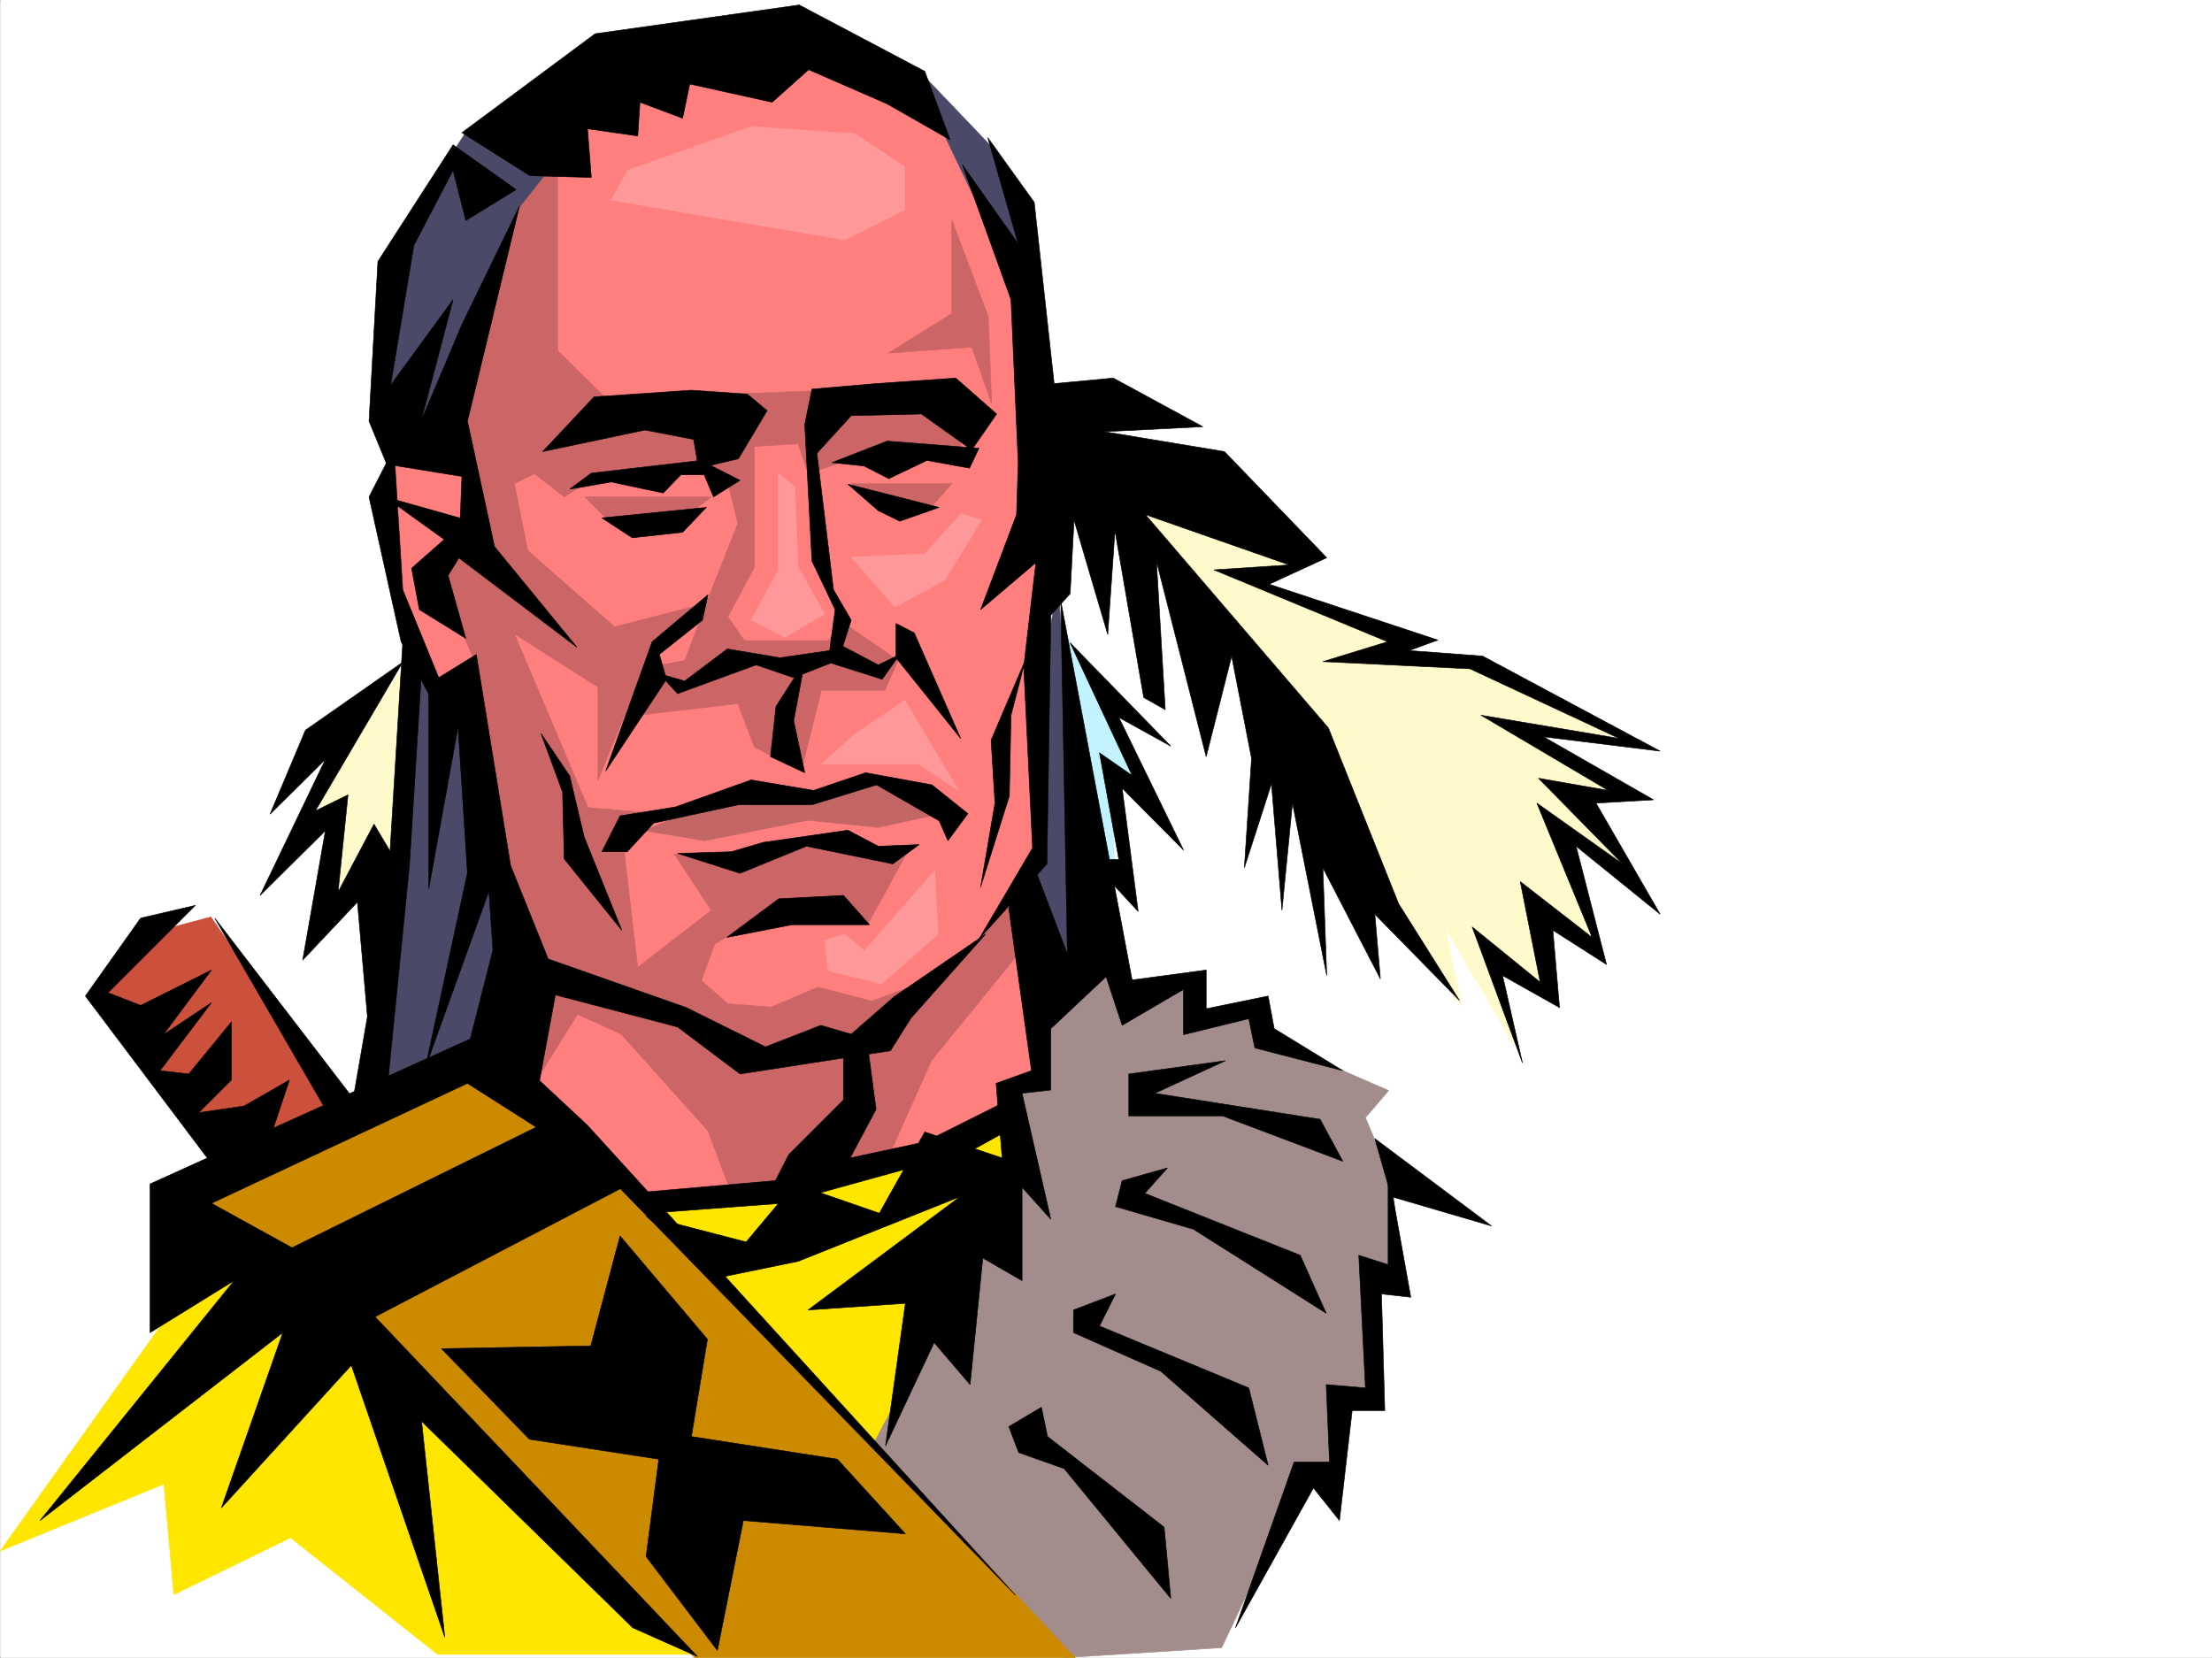
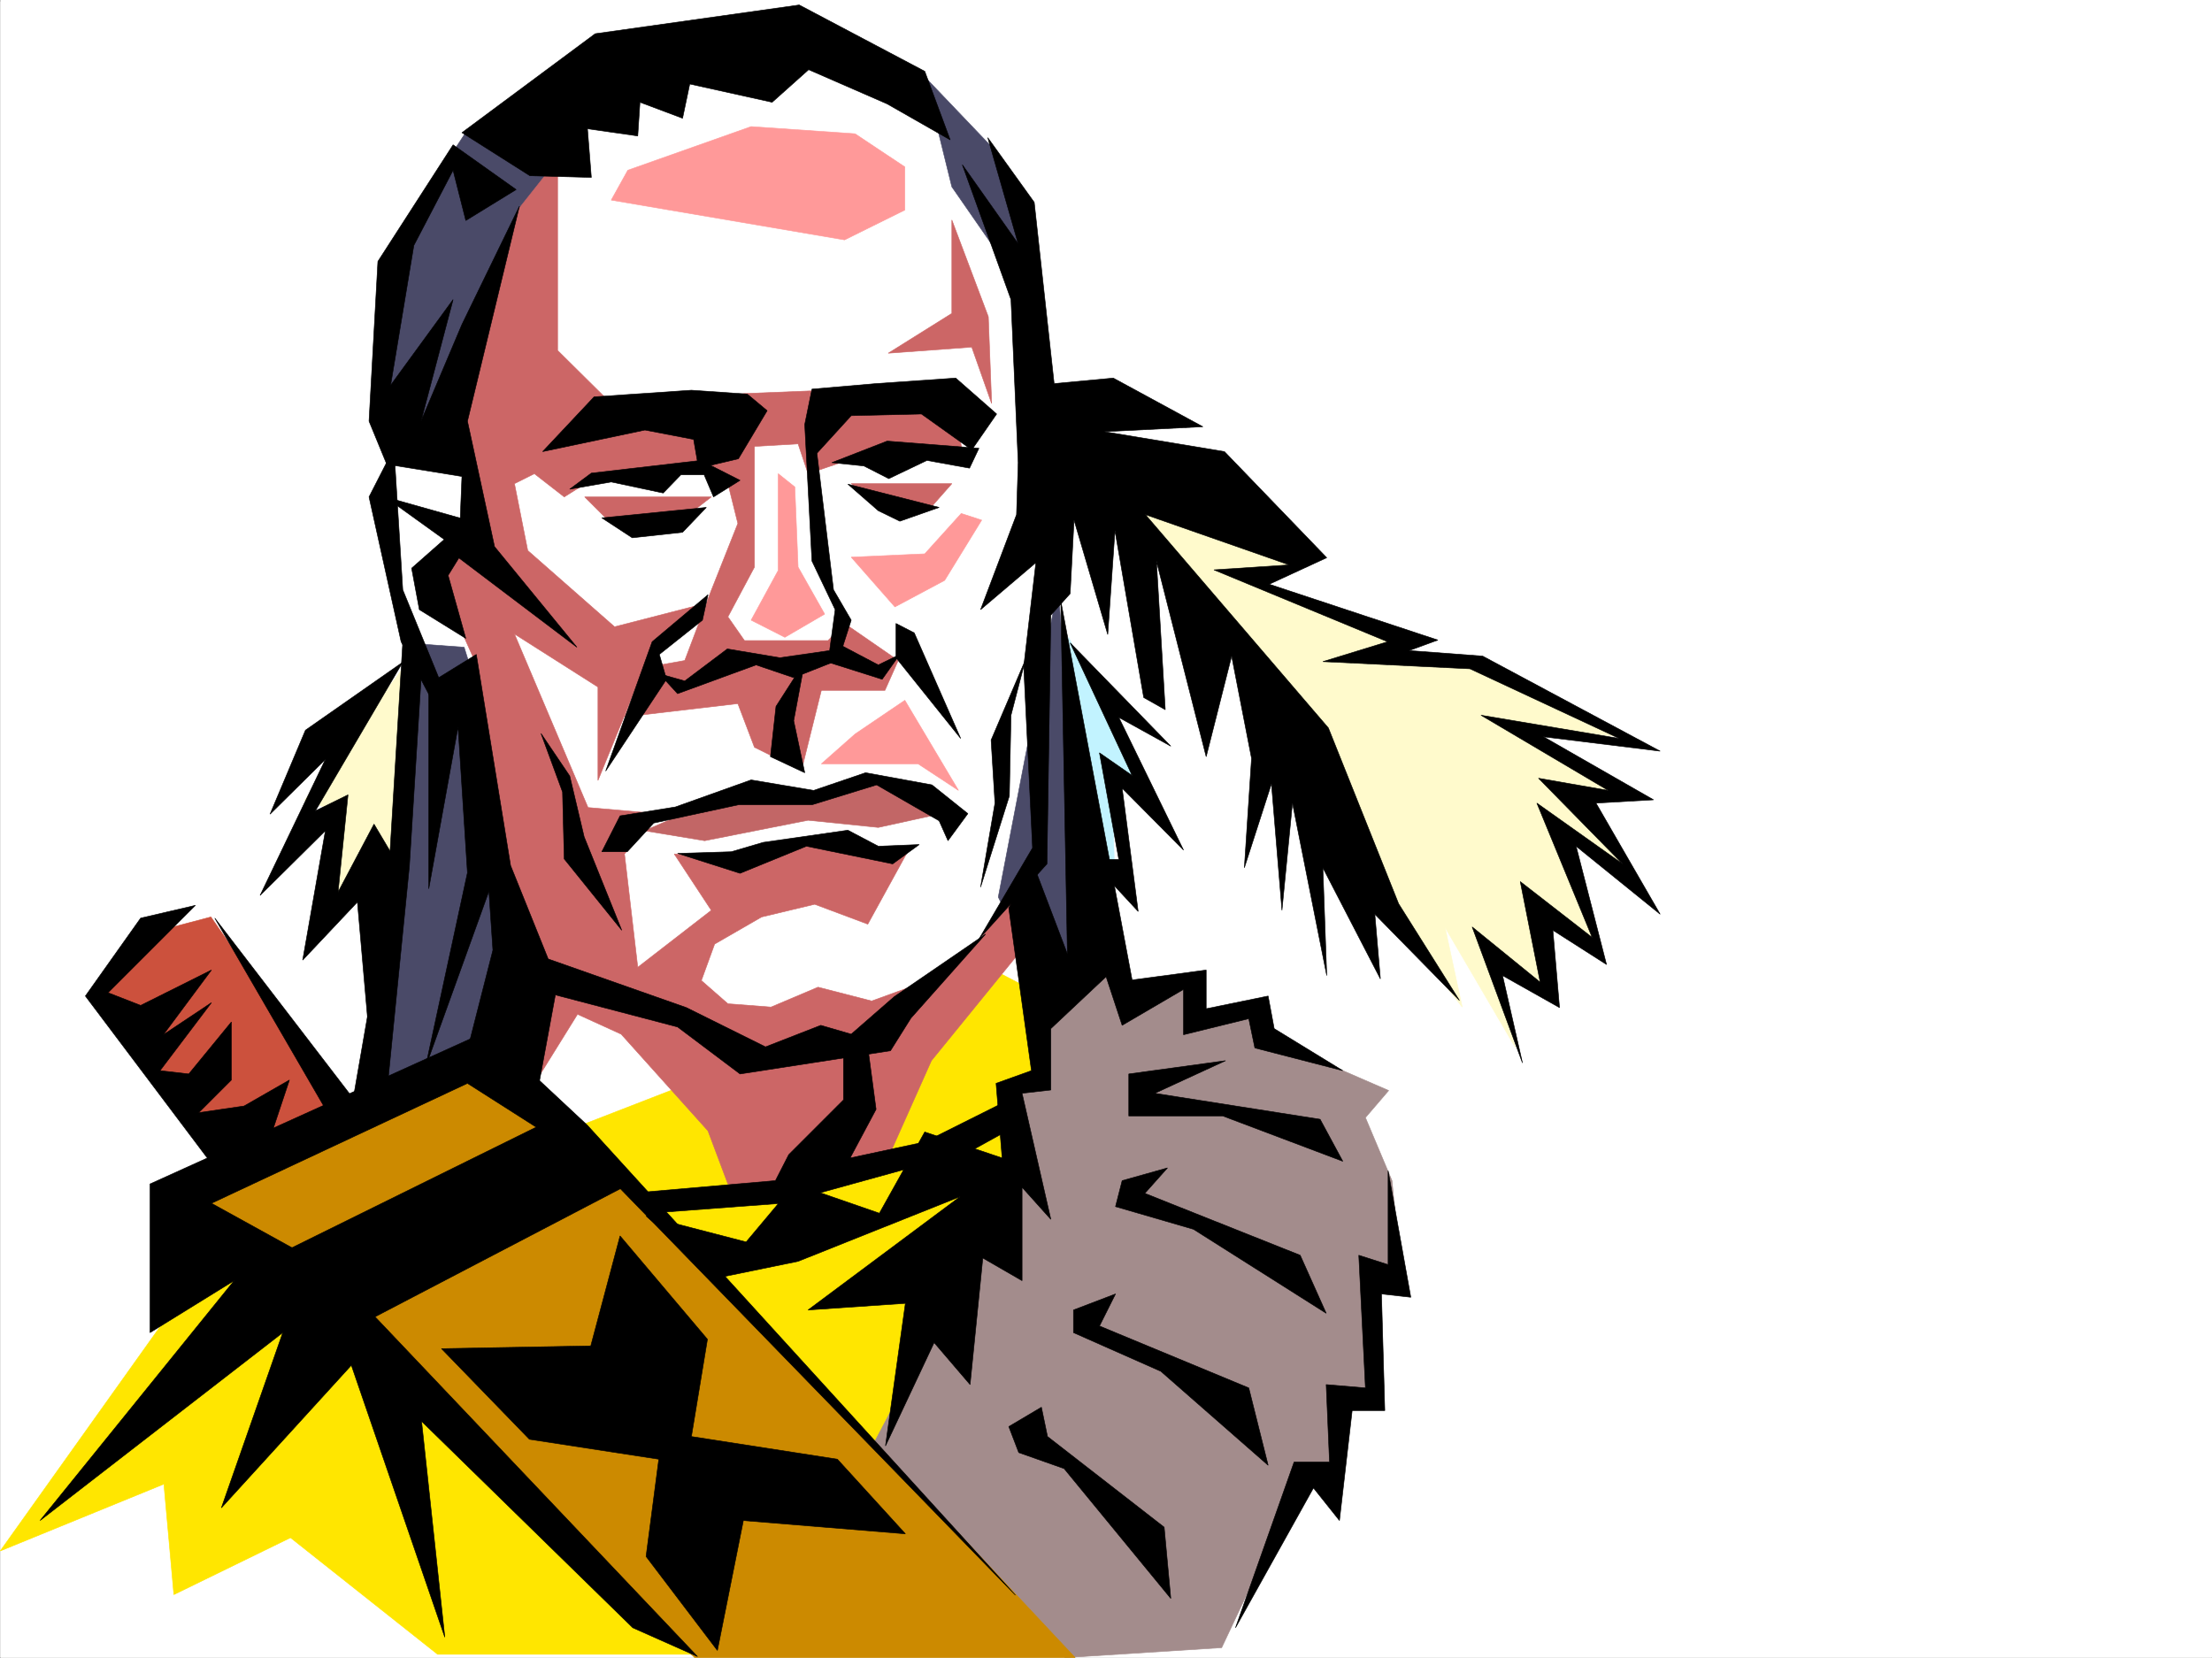
<svg xmlns="http://www.w3.org/2000/svg" width="2997.318" height="2246.668">
  <rect width="100%" height="100%" fill="#333333" stroke="none" />
  <defs>
    <clipPath id="a">
      <path d="M0 0h2997v2244.137H0Zm0 0" />
    </clipPath>
  </defs>
  <path fill="#fff" d="M.302 2246.297h2997.016V0H.302Zm0 0" />
  <g clip-path="url(#a)" transform="translate(.302 2.16)">
    <path fill="#fff" fill-rule="evenodd" stroke="#fff" stroke-linecap="square" stroke-linejoin="bevel" stroke-miterlimit="10" stroke-width=".743" d="M.742 2244.137h2995.531V-2.16H.743Zm0 0" />
  </g>
  <path fill="#ffe600" fill-rule="evenodd" stroke="#ffe600" stroke-linecap="square" stroke-linejoin="bevel" stroke-miterlimit="10" stroke-width=".743" d="m.302 2101.742 221.774-90.633 13.492 149.793 158.082-77.144 199.332 158.039h451.797l615.121-764.012-320.695-166.996-1071.418 415.672zm0 0" />
  <path fill="#cc513d" fill-rule="evenodd" stroke="#cc513d" stroke-linecap="square" stroke-linejoin="bevel" stroke-miterlimit="10" stroke-width=".743" d="M126.908 1351.219 303.76 1577.41l167.074-67.406-185.063-267.406-68.191 17.988zm0 0" />
  <path fill="#a38c8c" fill-rule="evenodd" stroke="#a38c8c" stroke-linecap="square" stroke-linejoin="bevel" stroke-miterlimit="10" stroke-width=".743" d="m1488.33 1297.3-77.184 86.138-4.496 76.398-26.976 8.996v117.574l-208.286 393.227 271.977 266.664 212.039-13.492 108.66-230.688 35.934 17.985 14.23-121.368h40.469v-163.28h44.965l-13.488-135.56-35.973-85.394 31.476-36.715-176.066-76.363v-32.219l-86.176 9.738v-54.703l-99.629 32.219zm0 0" />
  <path fill="#cc8a00" fill-rule="evenodd" stroke="#cc8a00" stroke-linecap="square" stroke-linejoin="bevel" stroke-miterlimit="10" stroke-width=".743" d="m235.568 1636.61 235.266 166.996 470.527 442.69h515.496l-601.672-641.905L701.6 1473.328l-50.203-40.469Zm0 0" />
  <path fill="#c2f3ff" fill-rule="evenodd" stroke="#c2f3ff" stroke-linecap="square" stroke-linejoin="bevel" stroke-miterlimit="10" stroke-width=".743" d="m1447.861 863.602 108.66 207.504-50.203-22.481 4.496 149.047-40.468-40.43zm0 0" />
  <path fill="#fffacc" fill-rule="evenodd" stroke="#fffacc" stroke-linecap="square" stroke-linejoin="bevel" stroke-miterlimit="10" stroke-width=".743" d="m1506.318 646.402 289.184 379.739 104.16 234.445 81.68 104.121-23.223-107.875 95.129 162.54-31.477-122.071 67.45 49.422-4.497-104.125 81.68 45.707-44.965-158.785 90.672 59.16-86.176-108.621h77.184l-136.383-94.348 136.383 13.488-212.781-108.617-131.145-4.496 53.961-22.484-207.543-72.649 62.91-35.933zM557.01 890.582l-144.633 193.973 40.468 13.492v131.101l44.965-89.89 36.715 40.43 22.484-162.54zm0 0" />
  <path fill="#4a4a68" fill-rule="evenodd" stroke="#4a4a68" stroke-linecap="square" stroke-linejoin="bevel" stroke-miterlimit="10" stroke-width=".743" d="m557.01 871.852-22.485 325.82-36.715 289.847 176.813-72.648 58.453-203.71L628.912 877.09zm876.62-76.402 41.211 524.292-77.183-13.449-44.965-90.633zm-180.562-691.325 95.129 99.625 35.973 85.355 8.992 113.118-103.38-149.051zm-619.66 71.902-35.93 54.664-62.953 116.868-22.48 203.71 71.941 50.208 185.805-403.004zm0 0" />
-   <path fill="#ff7f7f" fill-rule="evenodd" stroke="#ff7f7f" stroke-linecap="square" stroke-linejoin="bevel" stroke-miterlimit="10" stroke-width=".743" d="m706.095 1459.836 167.075 171.496 221.777-22.445 199.332-58.414 76.399-40.47-4.497-36.675 40.47-13.492-26.977-266.66 31.472-59.16-4.496-415.711-35.973-343.063-95.128-199.215L1068.006 62.91l-262.243 99.63-99.668 122.07-108.617 312.37-67.449 31.434-22.48 53.922 40.464 149.828 44.97 107.84h35.929l72.687 370.785zm0 0" />
  <path fill="#c66" fill-rule="evenodd" stroke="#c66" stroke-linecap="square" stroke-linejoin="bevel" stroke-miterlimit="10" stroke-width=".743" d="M755.556 216.457v258.414l81.68 80.895 171.574-22.48 113.114-4.497 167.859 17.984 17.203 77.145-116.871-14.23-95.168 32.218-13.492-40.43-77.14 4.458-13.493 49.46-44.965-22.484-131.101 8.996-50.204 31.473-40.468-31.473-26.98 13.489 17.984 90.632L832.74 849.371l122.11-31.437-72.684 63.652-71.906 176.031V931.012l-113.157-71.907 99.668 235.188 94.387 8.25-44.965 54.7 17.984 153.546 99.668-77.184-50.207-76.363 77.184 4.457 86.176-22.441 81.64 8.992 71.946 4.496-54.7 99.59-71.945-26.941-71.906 17.203-63.691 36.715-17.989 49.421 35.973 31.477 58.453 4.496 63.656-26.98 72.688 18.73 76.441-27.723 72.649-58.414 40.464-63.656 8.997 86.137-117.614 144.555-58.457 131.062-153.582 50.203-63.695-14.23-26.98-71.907-117.649-131.062-59.16-26.98-67.45 108.62L701.6 1283.81l-31.476-162.54-26.977-226.19-36.715-81.642-8.953-35.972 41.172-95.13-18.73-135.562L701.6 284.61zm0 0" />
  <path fill="#c66" fill-rule="evenodd" stroke="#c66" stroke-linecap="square" stroke-linejoin="bevel" stroke-miterlimit="10" stroke-width=".743" d="M1022.299 596.98v171.493l-35.973 67.406 22.484 32.219h113.114l22.484-23.227 72.688 50.207-17.989 40.43h-86.176l-26.976 108.617-63.656-31.473-22.485-59.16-153.62 17.988 31.472-67.41 50.207-8.992 35.972-95.133 35.97-90.632-31.473-126.567zm0 0" />
  <path fill="#c66" fill-rule="evenodd" stroke="#c66" stroke-linecap="square" stroke-linejoin="bevel" stroke-miterlimit="10" stroke-width=".743" d="M792.271 673.379h171.574l-40.468 31.437h-99.63zm361.129-17.984h136.383l-27.723 31.437-53.957 8.992zm136.383-357.297v126.605l-86.18 53.922 113.156-8.25 26.942 76.398-4.496-117.574zm0 0" />
-   <path fill="#f99" fill-rule="evenodd" stroke="#f99" stroke-linecap="square" stroke-linejoin="bevel" stroke-miterlimit="10" stroke-width=".743" d="M1226.088 226.195v58.414l-81.68 40.47-316.164-53.919 22.445-40.469 167.114-59.16 140.835 9.739zm-171.571 415.711V772.97l-36.715 67.406 45.707 23.227 53.919-31.438-35.973-63.691-4.457-108.582zM1153.4 755.02l99.668-4.497 49.422-54.699 27.723 8.992-50.168 81.641-67.446 35.973zm-40.469 280.113 45.707-40.43 67.45-45.707 72.687 122.11-54.703-35.973zm4.497 239.683 4.496 40.47 72.687 17.944 76.441-67.406-4.496-86.137-95.168 108.618-26.98-22.48zm0 0" />
+   <path fill="#f99" fill-rule="evenodd" stroke="#f99" stroke-linecap="square" stroke-linejoin="bevel" stroke-miterlimit="10" stroke-width=".743" d="M1226.088 226.195v58.414l-81.68 40.47-316.164-53.919 22.445-40.469 167.114-59.16 140.835 9.739zm-171.571 415.711V772.97l-36.715 67.406 45.707 23.227 53.919-31.438-35.973-63.691-4.457-108.582zM1153.4 755.02l99.668-4.497 49.422-54.699 27.723 8.992-50.168 81.641-67.446 35.973zm-40.469 280.113 45.707-40.43 67.45-45.707 72.687 122.11-54.703-35.973zzm0 0" />
  <path fill="#c26666" fill-rule="evenodd" stroke="#c26666" stroke-linecap="square" stroke-linejoin="bevel" stroke-miterlimit="10" stroke-width=".743" d="m873.17 1125.766 81.68 13.492 140.097-27.723 95.168 9.734 85.434-18.726-80.938-44.926h-35.973l-59.195 17.945-99.629-4.456zm0 0" />
  <path fill-rule="evenodd" stroke="#000" stroke-linecap="square" stroke-linejoin="bevel" stroke-miterlimit="10" stroke-width=".743" d="m946.6 634.398-6.723-38.945-65.965-12.707-138.61 29.207 69.72-74.172 131.843-8.992 75.7 5.238 26.937 22.485-38.942 65.18zm0 0" />
  <path fill-rule="evenodd" stroke="#000" stroke-linecap="square" stroke-linejoin="bevel" stroke-miterlimit="10" stroke-width=".743" d="M949.611 623.918 801.267 641.16l-29.25 21.703 56.227-9.738 70.422 14.977 23.965-24.711h31.476l12.746 29.988 35.934-22.48zm177.555 3.012 43.476 4.496 33.707 17.203 51.688-24.711 57.71 10.48 12.75-26.941-124.378-9.734zm0 0" />
  <path fill-rule="evenodd" stroke="#000" stroke-linecap="square" stroke-linejoin="bevel" stroke-miterlimit="10" stroke-width=".743" d="m1100.224 527.305 86.88-7.508 107.917-7.469 55.442 48.68-33.704 48.68-68.19-48.68-95.169 2.265-46.45 50.91 22.481 185.02 23.97 41.172-17.243 53.96-60.684 23.97-50.949-17.246-106.39 38.945-24.711-26.941 34.449 9.738 57.71-43.442 71.16 11.965 67.45-9.738 7.469-55.441-31.438-65.883-9.773-185.024zm0 0" />
  <path fill-rule="evenodd" stroke="#000" stroke-linecap="square" stroke-linejoin="bevel" stroke-miterlimit="10" stroke-width=".743" d="m1119.697 896.562 75.656 23.97 23.969-33.704-29.207 14.23-55.441-29.206zm-17.242 174.543-84.652-14.23-102.676 36.676-74.918 12-24.711 48.68h34.449l35.969-38.942 114.644-24.71h99.664l87.664-26.981 84.649 48.68 12.004 26.98 26.941-36.715-48.68-38.945-89.93-16.461zm0 0" />
  <path fill-rule="evenodd" stroke="#000" stroke-linecap="square" stroke-linejoin="bevel" stroke-miterlimit="10" stroke-width=".743" d="m918.135 1156.46 84.652 26.981 89.93-36.714 116.87 23.964 35.973-26.195-55.445 2.23-41.211-21.703-114.64 16.461-43.442 12.746zm-292.192-510.8-4.496 110.106L781.756 877.09l-111.633-136.3-36.715-170.048 70.46-291.37-77.925 160.308-55.445 131.062 43.441-164.765-84.652 116.086 31.476-189.516L613.94 230.69l17.242 68.149 68.192-41.914-85.434-60.684-101.894 158.043-12.004 216.457 24.008 58.418zm464.507 401.477-46.452-21.739 7.508-68.152 38.945-60.684-14.977 80.157zM959.345 805.93l-7.503 34.445-58.418 46.453 9.738 33.703-82.426 124.34 62.953-175.246zm254.739 38.941v46.453l87.664 109.364-62.914-143.067zM815.498 701.805l141.62-14.192-32.218 33.703-68.191 7.47zm333.406-45.668 123.633 31.476-53.215 18.688-29.207-14.23zm0 0" />
  <path fill-rule="evenodd" stroke="#000" stroke-linecap="square" stroke-linejoin="bevel" stroke-miterlimit="10" stroke-width=".743" d="m533.783 607.457-33.742 65.922 43.476 196.246 43.442 82.383 58.453 2.972 22.484 332.582-38.984 152.805 96.656 53.918 26.98-146.078 165.587 43.441 84.652 63.692 203.828-31.473 27.723-44.183 101.152-113.86-123.637 84.653-58.453 50.945-41.21-12.004-74.915 29.207-107.137-53.176-187.328-65.922-50.945-126.566-46.453-286.133-50.945 31.477-48.72-119.102zm0 0" />
  <path fill-rule="evenodd" stroke="#000" stroke-linecap="square" stroke-linejoin="bevel" stroke-miterlimit="10" stroke-width=".743" d="M633.408 704.816 521.779 673.38l80.156 57.676-44.183 38.941 10.476 56.149 62.953 38.98-23.968-85.395 31.437-50.945zm99.668 289.106 29.207 79.414 2.27 90.633 77.925 96.617-50.949-126.57-19.512-82.422zm609.883 8.992 5.238 85.395-19.473 113.859 38.985-123.594 2.226-109.363 19.473-74.875zm0 0" />
  <path fill-rule="evenodd" stroke="#000" stroke-linecap="square" stroke-linejoin="bevel" stroke-miterlimit="10" stroke-width=".743" d="m1379.674 626.93-2.23 70.418-48.72 128.797 74.918-63.657-16.46 140.84 11.96 245.664-72.644 123.594 92.156-101.895 5.242-337.039 26.195-29.207 5.278-99.629 45.668 155.032 9.777-140.797 38.942 226.191 29.21 16.5-11.964-201.48 67.406 265.136 34.488-136.304 26.977 138.531-9.735 148.309 36.715-113.82 14.23 171.491 14.235-145.296 46.45 233.703-5.239-146.078 77.926 150.574-7.508-87.625 114.64 116.832-82.421-131.063-95.168-238.199-247.973-289.105 194.797 68.152-101.895 6.727 235.266 97.398-87.664 26.937 199.293 9.739 202.305 94.386-187.328-31.476 172.351 101.894-94.426-16.5 113.899 116.086-116.13-82.382 74.919 182.011-97.399-75.66 26.977 136.344-92.156-74.918 68.148 184.281-26.937-118.355 77.144 43.437-8.992-104.863 72.684 46.45-41.211-160.31 113.898 92.157-86.918-150.574 77.926-4.497-149.09-85.394 158.082 19.473-240.504-128.797-99.664-7.508 38.941-14.23-228.5-75.66 77.926-35.93-138.61-143.813-162.577-26.976 133.332-6.727-121.367-65.922-80.153 7.469-26.98-245.668-62.95-87.621 41.212 143.808-75.66-107.093 65.921 182.754zM718.1 238.2l83.167 2.226-5.242-65.922 68.152 9.734 3.012-45.668 57.711 21.7 9.735-46.41 111.632 24.71 49.461-44.183 106.39 46.414 85.395 48.719-34.445-92.903-170.086-89.89-276.476 38.98-180.563 134.074Zm-58.454 1159.468L203.35 1604.391v201.48l113.899-70.418L54.26 2060.531l328.91-254.66-83.164 237.418 184.316-202.227 373.129 364.766 87.664 38.98-499.738-526.558-158.864-87.664 346.895-162.54 179.824 114.606 562.688 578.992-579.895-636.667zm0 0" />
  <path fill-rule="evenodd" stroke="#000" stroke-linecap="square" stroke-linejoin="bevel" stroke-miterlimit="10" stroke-width=".743" d="m545.748 871.11-21.7 355.769-47.976 276.398 47.977-21.738 30.691-307.836 17.242-276.398zm35.23 56.93v276.358l39.723-219.43 12.707 197.727-56.93 263.653 96.657-268.149L646.9 937.031zm856.406-113.86 96.657 513.812 100.367-13.488v52.434l83.95-17.207 8.21 44.183 92.941 56.93-119.14-30.73-8.25-39.688-88.402 21.738v-61.426l-83.168 48.68-21.739-65.922-74.914 70.418v83.129l-38.984 4.496 38.984 170.79-38.984-43.442v126.566l-53.176-30.691-17.242 171.531-48.719-56.93-65.922 140.055 26.977-193.23-131.883 8.992 206.055-153.586-219.547 87.664-109.36 22.441-96.656-83.867 135.598 35.187 65.96-78.628 114.602 39.687 61.47-110.105 104.862 35.226-8.21-101.152 47.937-17.203-30.73-220.211 30.73-65.922 48.719 128.09zm0 0" />
  <path fill-rule="evenodd" stroke="#000" stroke-linecap="square" stroke-linejoin="bevel" stroke-miterlimit="10" stroke-width=".743" d="m545.748 897.305-131.844 92.16-47.977 113.82 74.954-74.133-88.446 184.239 88.446-87.625-30.73 175.285 74.171-78.668 17.984 205.98 30.735-267.406-26.239-44.184-48.718 92.121 13.492-131.808-44.184 21.703zm904.343-26.195 136.38 140.054-70.419-38.941 87.664 179.742-83.167-83.871 21.703 167.035-65.18-70.418h38.98l-26.234-144.55 44.223 30.69zm210.555 566.245-131.105 17.985v56.93h127.351l162.617 61.386-30.734-56.89-224.043-35.227zm-78.672 145.297-61.425 17.242-8.993 35.188 105.649 30.734 179.82 113.82-35.23-78.628-210.551-83.871zm-70.418 170.789-56.968 21.739v30.691l118.394 52.434 145.375 127.312-26.238-104.828-202.3-83.91zm369.379-167.035 30.73 171.532-39.722-4.497 4.496 158.04h-44.223l-17.203 149.05-35.23-44.183-105.648 189.48 79.41-224.672h47.976l-4.496-104.863 53.176 4.496-8.992-179.781 39.726 12.746zm-469.789 320.578-44.219 26.2 13.489 35.226 61.465 21.703 144.59 176.028-8.993-96.618-158.082-122.851zM374.92 1701.008l364.136-179.742 113.899 83.125-368.633 192.488zm223.3 126.566 119.137 122.852 175.324 26.98-17.242 131.805 96.656 127.348 35.188-176.028 219.547 17.985-92.156-101.11-197.809-30.734 21.738-131.805L840.21 1674.81l-39.688 149.05zm-131.14-3.714 135.637 394.714-34.489-320.582zm675.844-399.25v65.921l-74.176 74.172-17.985 35.192-197.808 17.242 26.238 26.941 180.563-13.492 254.738-70.379 70.418-38.941-8.992-35.23-122.852 61.425-101.152 21.738 35.187-65.922-13.488-101.113zM291.01 1582.652 115.685 1349.73l74.918-105.605 74.172-17.246-118.355 118.355 44.183 17.207 95.91-47.937-65.18 87.66 65.18-43.437-69.675 92.117 38.945 4.496 57.71-70.418v78.629l-44.222 44.223 61.465-8.993 61.426-35.23-30.73 92.16zm0-338.527 202.304 263.649-44.222 8.992zm0 0" />
-   <path fill-rule="evenodd" stroke="#000" stroke-linecap="square" stroke-linejoin="bevel" stroke-miterlimit="10" stroke-width=".743" d="m1862.947 1542.965 158.082 118.355-135.598-39.726zM984.842 1270.32l88.402-17.203h104.867l-35.187-39.726-87.665 4.496zm0 0" />
</svg>